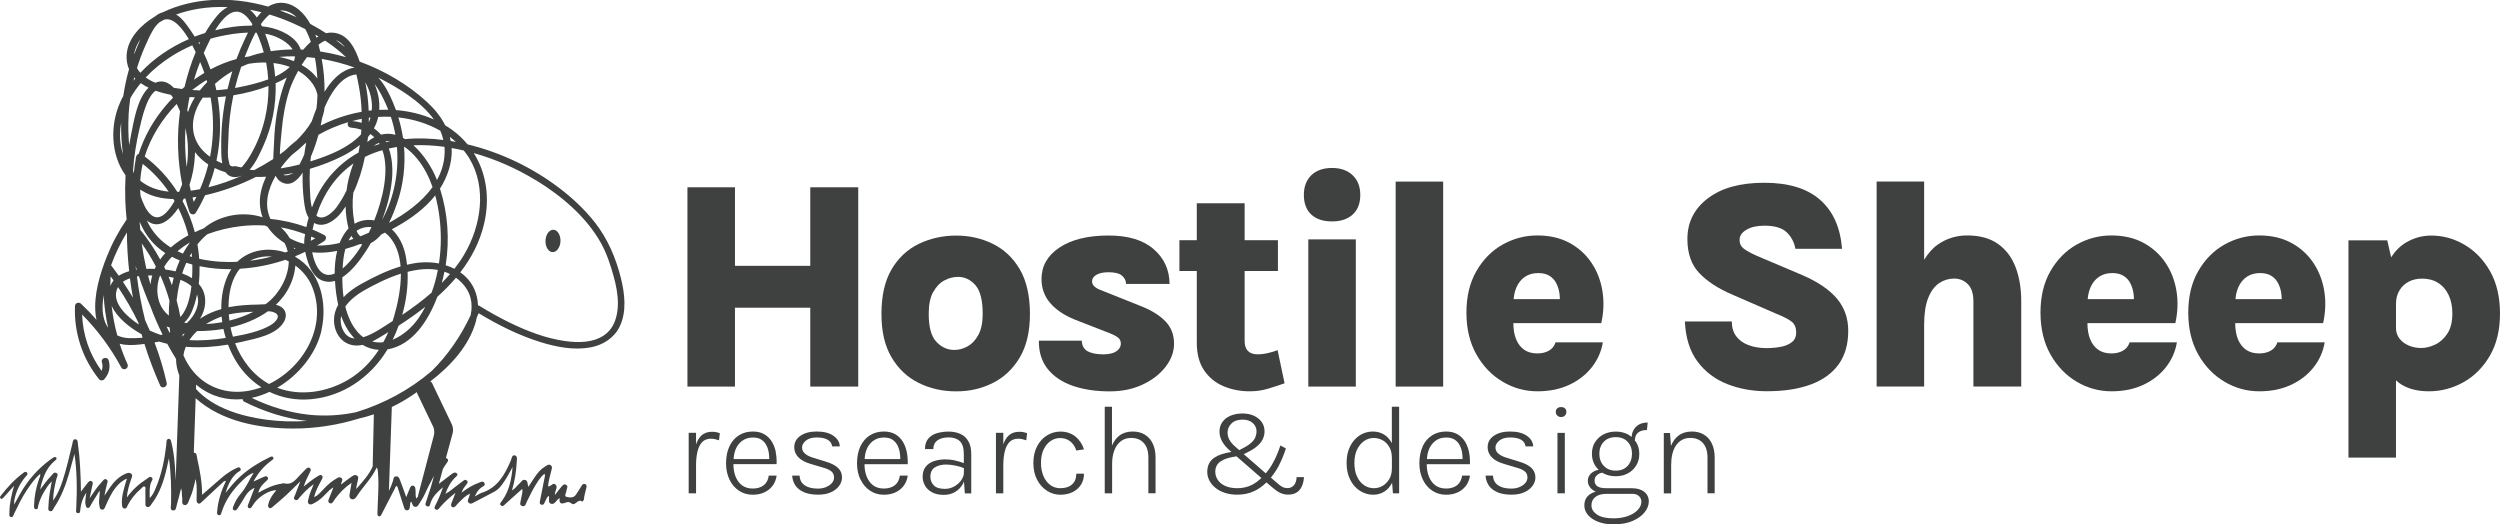
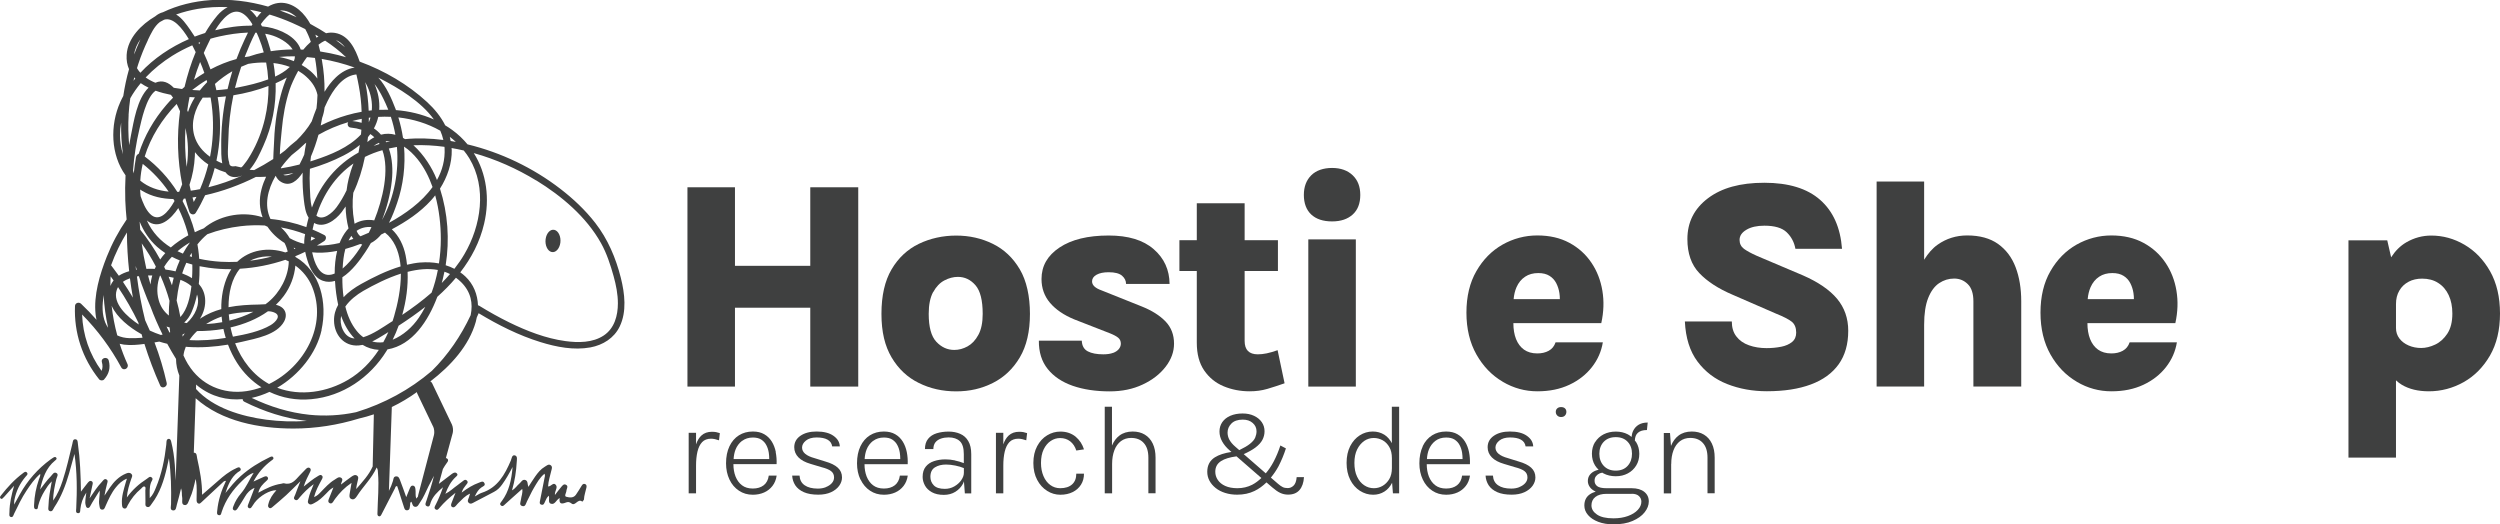
<svg xmlns="http://www.w3.org/2000/svg" id="Layer_2" data-name="Layer 2" viewBox="0 0 386.72 81.11">
  <defs>
    <style> .cls-1 { fill: #3f4040; } </style>
  </defs>
  <g id="Layer_1-2" data-name="Layer 1">
    <g>
      <polygon class="cls-1" points="113.69 47.6 125.34 47.6 125.34 59.8 132.76 59.8 132.76 28.97 125.34 28.97 125.34 41.12 113.69 41.12 113.69 28.97 106.34 28.97 106.34 59.8 113.69 59.8 113.69 47.6" />
      <path class="cls-1" d="m142.13,59.24c1.75.87,3.68,1.3,5.78,1.3s3.94-.43,5.67-1.3c1.73-.87,3.12-2.18,4.17-3.95,1.05-1.77,1.57-4.02,1.57-6.74s-.52-5.12-1.57-6.89c-1.05-1.78-2.44-3.09-4.17-3.94-1.73-.85-3.62-1.28-5.67-1.28s-4.02.43-5.78,1.28c-1.75.85-3.16,2.16-4.21,3.94s-1.57,4.07-1.57,6.89.53,4.97,1.57,6.74c1.05,1.77,2.45,3.09,4.21,3.95Zm2.23-14.06c.45-.83,1.03-1.44,1.72-1.8.7-.37,1.4-.55,2.1-.55,1.06,0,1.96.43,2.71,1.29.75.86,1.12,2.34,1.12,4.43,0,1.35-.22,2.43-.67,3.25-.44.82-1,1.41-1.67,1.78-.67.37-1.35.55-2.06.55-1.06,0-1.98-.42-2.77-1.26-.79-.84-1.18-2.28-1.18-4.32,0-1.41.23-2.53.68-3.37Z" />
      <path class="cls-1" d="m172.19,54.58c-.4.15-.9.23-1.52.23-1.01,0-1.81-.15-2.4-.46-.59-.31-.9-.86-.93-1.65h-6.64c-.02,1.76.44,3.22,1.37,4.38.93,1.16,2.22,2.02,3.87,2.6,1.65.57,3.56.86,5.72.86,1.9,0,3.6-.35,5.1-1.06,1.5-.7,2.68-1.62,3.55-2.75.87-1.13,1.3-2.32,1.3-3.57,0-1.38-.44-2.53-1.33-3.45-.89-.92-2.11-1.68-3.65-2.3l-6.25-2.5c-.96-.34-1.45-.8-1.45-1.38,0-.43.23-.77.69-1.03.46-.26,1.09-.39,1.88-.39.96,0,1.65.18,2.07.54.41.36.62.79.62,1.27h6.73c-.02-2.17-.83-3.97-2.46-5.38-1.62-1.41-3.94-2.11-6.96-2.11-3.22,0-5.75.62-7.61,1.86s-2.78,2.86-2.78,4.87c0,1.42.44,2.65,1.32,3.69.88,1.03,2.13,1.89,3.76,2.56l5.49,2.14c.58.23,1.01.46,1.29.69.28.23.41.54.41.92,0,.29-.1.56-.3.82-.2.25-.5.46-.9.61Z" />
      <path class="cls-1" d="m185.13,53.02c0,1.75.38,3.17,1.14,4.28.76,1.11,1.76,1.93,3.01,2.45s2.59.78,4.03.78c.97,0,1.87-.12,2.72-.37.85-.25,1.74-.54,2.68-.87l-1.08-5.12c-.64.23-1.21.39-1.69.49s-.94.15-1.37.15c-1.36,0-2.04-.69-2.04-2.07v-10.82h5.15v-4.76h-5.15v-5.72h-7.4v5.72h-2.69v4.76h2.69v11.1Z" />
      <rect class="cls-1" x="202.38" y="37.03" width="7.35" height="22.77" />
      <path class="cls-1" d="m206.06,34.25c1.35,0,2.41-.36,3.19-1.07s1.17-1.72,1.17-3.02-.39-2.29-1.17-3.04-1.85-1.14-3.19-1.14-2.47.38-3.23,1.14c-.76.76-1.14,1.77-1.14,3.04s.38,2.31,1.14,3.02c.76.71,1.83,1.07,3.23,1.07Z" />
-       <rect class="cls-1" x="215.89" y="28.09" width="7.35" height="31.71" />
      <path class="cls-1" d="m232.46,59.06c1.67.98,3.45,1.47,5.35,1.47s3.52-.34,4.95-1.01c1.43-.67,2.6-1.59,3.49-2.73.9-1.15,1.46-2.43,1.69-3.84h-7.31c-.2.6-.55,1.03-1.06,1.31-.51.28-1.1.41-1.77.41-.83,0-1.51-.2-2.06-.59-.54-.39-.95-.94-1.23-1.64-.27-.69-.41-1.51-.41-2.46h13.6c.38-1.72.44-3.38.17-5-.27-1.62-.83-3.07-1.7-4.35-.87-1.29-2-2.31-3.41-3.07-1.41-.76-3.06-1.14-4.96-1.14s-3.71.48-5.38,1.42c-1.67.95-3.02,2.32-4.04,4.1-1.03,1.78-1.54,3.93-1.54,6.42s.52,4.66,1.55,6.48c1.03,1.82,2.38,3.22,4.05,4.2Zm3.46-16.26c.57-.38,1.25-.56,2.03-.56.71,0,1.28.14,1.74.43.45.28.8.66,1.04,1.13s.41.98.49,1.53c.05.32.07.63.07.94h-7.15c.06-.69.21-1.3.44-1.83.31-.71.76-1.26,1.33-1.63Z" />
      <path class="cls-1" d="m275.5,53.64c-.7.14-1.44.21-2.24.21-1,0-1.9-.15-2.72-.44-.82-.29-1.47-.74-1.94-1.36-.48-.61-.71-1.39-.71-2.32h-7.26c.12,2.54.77,4.61,1.95,6.19s2.71,2.75,4.6,3.49c1.88.74,3.93,1.11,6.13,1.11,2.67,0,4.94-.35,6.81-1.05,1.88-.7,3.31-1.74,4.3-3.12.99-1.39,1.48-3.11,1.48-5.18,0-1.93-.58-3.58-1.73-4.96-1.16-1.38-2.92-2.58-5.27-3.61l-7.1-3.01c-.9-.4-1.58-.77-2.03-1.1-.45-.34-.68-.8-.68-1.38,0-.63.35-1.15,1.06-1.57.7-.42,1.63-.63,2.78-.63,1.59,0,2.75.34,3.46,1.03.71.69,1.16,1.54,1.34,2.55h7.21c-.25-3.28-1.37-5.8-3.38-7.57-2.01-1.77-4.89-2.65-8.64-2.65s-6.6.8-8.72,2.4c-2.12,1.6-3.18,3.7-3.18,6.31,0,2.22.61,3.97,1.84,5.26,1.22,1.29,2.94,2.41,5.15,3.35l6.71,2.92c1.18.47,2,.9,2.45,1.26.45.37.68.93.68,1.68,0,.61-.21,1.1-.64,1.45-.43.35-.99.6-1.69.74Z" />
      <path class="cls-1" d="m297.64,50.26c0-1.73.21-3.12.63-4.17.42-1.05.98-1.81,1.69-2.29.71-.47,1.48-.71,2.32-.71s1.53.29,2.11.86.87,1.46.87,2.65v13.19h7.4v-13.19c0-1.98-.29-3.73-.87-5.26-.58-1.53-1.49-2.73-2.72-3.61-1.23-.87-2.82-1.31-4.77-1.31-1.7,0-3.22.48-4.56,1.42-.81.57-1.5,1.37-2.1,2.34v-12.1h-7.35v31.71h7.35v-9.54Z" />
      <path class="cls-1" d="m321.26,59.06c1.67.98,3.45,1.47,5.35,1.47s3.52-.34,4.95-1.01c1.43-.67,2.6-1.59,3.49-2.73.9-1.15,1.46-2.43,1.69-3.84h-7.31c-.2.6-.55,1.03-1.06,1.31-.51.28-1.1.41-1.77.41-.83,0-1.51-.2-2.06-.59-.54-.39-.95-.94-1.23-1.64-.27-.69-.41-1.51-.41-2.46h13.6c.38-1.72.44-3.38.17-5-.27-1.62-.83-3.07-1.7-4.35-.87-1.29-2-2.31-3.41-3.07-1.41-.76-3.06-1.14-4.96-1.14s-3.71.48-5.38,1.42c-1.67.95-3.02,2.32-4.04,4.1-1.03,1.78-1.54,3.93-1.54,6.42s.52,4.66,1.55,6.48c1.03,1.82,2.38,3.22,4.05,4.2Zm3.46-16.26c.57-.38,1.25-.56,2.03-.56.71,0,1.28.14,1.74.43.45.28.8.66,1.04,1.13s.41.98.49,1.53c.05.32.07.63.07.94h-7.15c.06-.69.21-1.3.44-1.83.31-.71.76-1.26,1.33-1.63Z" />
-       <path class="cls-1" d="m344.12,59.06c1.67.98,3.45,1.47,5.35,1.47s3.52-.34,4.95-1.01c1.43-.67,2.6-1.59,3.49-2.73.9-1.15,1.46-2.43,1.69-3.84h-7.31c-.2.6-.55,1.03-1.06,1.31-.51.28-1.1.41-1.77.41-.83,0-1.51-.2-2.06-.59-.54-.39-.95-.94-1.23-1.64-.27-.69-.41-1.51-.41-2.46h13.6c.38-1.72.44-3.38.17-5-.27-1.62-.83-3.07-1.7-4.35-.87-1.29-2-2.31-3.41-3.07-1.41-.76-3.06-1.14-4.96-1.14s-3.71.48-5.38,1.42c-1.67.95-3.02,2.32-4.04,4.1-1.03,1.78-1.54,3.93-1.54,6.42s.52,4.66,1.55,6.48c1.03,1.82,2.38,3.22,4.05,4.2Zm3.46-16.26c.57-.38,1.25-.56,2.03-.56.71,0,1.28.14,1.74.43.45.28.8.66,1.04,1.13s.41.98.49,1.53c.05.32.07.63.07.94h-7.15c.06-.69.21-1.3.44-1.83.31-.71.76-1.26,1.33-1.63Z" />
      <path class="cls-1" d="m370.63,58.83c.28.26.57.5.9.69,1.12.67,2.51,1.01,4.18,1.01,1.91,0,3.71-.48,5.39-1.42,1.68-.95,3.03-2.32,4.07-4.11,1.03-1.79,1.55-3.96,1.55-6.5s-.51-4.73-1.53-6.53c-1.02-1.79-2.34-3.16-3.96-4.11-1.62-.95-3.34-1.42-5.15-1.42-1.36,0-2.65.35-3.86,1.05-.91.53-1.69,1.3-2.34,2.31l-.6-2.62h-6v33.61h7.35v-11.95Zm1.95-15.25c.61-.32,1.31-.48,2.09-.48.96,0,1.8.22,2.49.67.7.44,1.24,1.07,1.62,1.88.38.81.57,1.76.57,2.85,0,1.29-.26,2.32-.77,3.1-.51.78-1.14,1.35-1.88,1.7-.74.35-1.47.53-2.17.53s-1.36-.13-1.95-.39c-.6-.26-1.07-.62-1.42-1.08s-.53-1-.53-1.61v-3.72c0-.8.17-1.49.52-2.08.34-.59.82-1.05,1.44-1.37Z" />
      <path class="cls-1" d="m106.53,66.96v9.35h1.14v-4.28c0-.82.07-1.54.22-2.17s.39-1.12.72-1.47.8-.53,1.38-.53c.17,0,.37.02.6.07s.44.11.63.18l.13-1.11c-.2-.07-.39-.12-.59-.16-.19-.03-.41-.05-.63-.05-.66,0-1.21.19-1.63.58-.35.32-.63.78-.83,1.37v-1.79h-1.14Z" />
      <path class="cls-1" d="m120.01,69.93c-.12-.6-.33-1.15-.62-1.62-.3-.48-.68-.86-1.17-1.14-.48-.28-1.07-.42-1.76-.42-.82,0-1.54.2-2.16.59-.62.39-1.11.96-1.46,1.69-.35.74-.53,1.61-.53,2.64,0,.94.18,1.77.53,2.51s.84,1.31,1.46,1.72c.62.42,1.34.63,2.15.63.65,0,1.23-.12,1.75-.35s.95-.57,1.29-1.01c.34-.44.56-.97.65-1.6h-1.22c-.09.66-.35,1.15-.78,1.49-.44.34-1,.51-1.69.51s-1.23-.17-1.67-.5-.77-.79-1-1.36c-.22-.57-.33-1.2-.33-1.91h6.68c.03-.64-.02-1.27-.14-1.87Zm-5.21-1.73c.45-.34,1-.52,1.67-.52.53,0,.96.11,1.29.32.33.22.6.5.78.86.19.35.31.74.38,1.17.05.33.07.65.07.98h-5.51c.03-.52.12-1.01.3-1.47.22-.55.55-.99,1-1.34Z" />
      <path class="cls-1" d="m127.75,75.36c-.38.15-.79.22-1.24.22-.86,0-1.54-.17-2.03-.51-.5-.34-.76-.84-.8-1.5h-1.14c.03.55.19,1.05.48,1.5.3.45.74.8,1.32,1.06.59.26,1.33.39,2.24.39.77,0,1.42-.13,1.97-.38.54-.25.96-.58,1.26-.99.29-.41.44-.84.44-1.29,0-.62-.22-1.12-.66-1.52s-1.08-.71-1.92-.95l-1.67-.52c-1.29-.35-1.93-.9-1.93-1.64,0-.39.2-.75.59-1.07s.95-.49,1.66-.49,1.29.11,1.69.34c.41.23.65.57.72,1.04h1.18c-.03-.66-.36-1.2-.99-1.64-.62-.44-1.49-.66-2.61-.66-1.02,0-1.85.22-2.49.66-.64.44-.96,1.03-.96,1.77,0,.61.22,1.13.65,1.57.43.44,1.06.77,1.88,1.01l1.7.51c.67.17,1.16.37,1.47.61s.46.56.46.98c0,.33-.12.62-.35.88s-.54.46-.92.61Z" />
      <path class="cls-1" d="m133.12,74.18c.35.73.84,1.31,1.46,1.72.62.42,1.34.63,2.15.63.65,0,1.23-.12,1.75-.35s.95-.57,1.29-1.01c.34-.44.56-.97.65-1.6h-1.22c-.09.66-.35,1.15-.78,1.49-.44.34-1,.51-1.69.51s-1.23-.17-1.67-.5-.77-.79-1-1.36c-.22-.57-.33-1.2-.33-1.91h6.68c.03-.64-.02-1.27-.14-1.87s-.33-1.15-.62-1.62c-.3-.48-.68-.86-1.17-1.14-.48-.28-1.07-.42-1.76-.42-.82,0-1.54.2-2.16.59-.62.39-1.11.96-1.46,1.69-.35.74-.53,1.61-.53,2.64,0,.94.18,1.77.53,2.51Zm1.95-5.98c.45-.34,1-.52,1.67-.52.53,0,.96.11,1.29.32.33.22.6.5.78.86.19.35.31.74.38,1.17.05.33.07.65.07.98h-5.51c.03-.52.12-1.01.3-1.47.22-.55.55-.99,1-1.34Z" />
      <path class="cls-1" d="m147.73,71.22c-.52-.11-1.01-.16-1.49-.16-.64,0-1.22.09-1.76.27s-.96.46-1.28.86-.48.92-.48,1.58c0,.45.12.89.35,1.32s.6.78,1.08,1.05c.49.27,1.1.41,1.85.41.68,0,1.28-.16,1.79-.48s.9-.74,1.18-1.26c.06-.11.09-.24.14-.36l.14,1.87h.99v-6.06c0-.84-.15-1.52-.46-2.03-.3-.52-.72-.89-1.25-1.12s-1.12-.35-1.79-.35-1.29.09-1.85.26c-.55.17-1,.46-1.32.86-.33.4-.49.93-.49,1.59h1.3c0-.43.11-.78.32-1.05.22-.27.51-.46.87-.58.36-.12.75-.18,1.17-.18.75,0,1.33.2,1.74.59.41.39.61,1.06.61,2v1.39c-.44-.17-.9-.31-1.38-.41Zm.97,3.06c-.27.38-.63.7-1.08.96-.45.26-.94.38-1.47.38-.78,0-1.35-.18-1.7-.54-.35-.36-.53-.8-.53-1.32,0-.69.24-1.18.71-1.47s1.04-.43,1.71-.43c.43,0,.92.05,1.45.16.49.1.93.23,1.31.39v.72c0,.39-.14.77-.41,1.15Z" />
      <path class="cls-1" d="m154.06,66.96v9.35h1.14v-4.28c0-.82.07-1.54.22-2.17s.39-1.12.72-1.47.8-.53,1.38-.53c.17,0,.37.02.6.07s.44.11.63.18l.13-1.11c-.2-.07-.39-.12-.59-.16-.19-.03-.41-.05-.63-.05-.66,0-1.21.19-1.63.58-.35.32-.63.78-.83,1.37v-1.79h-1.14Z" />
      <path class="cls-1" d="m161.97,75.93c.64.4,1.32.6,2.05.6s1.36-.14,1.91-.41.98-.66,1.29-1.15.46-1.06.46-1.7h-1.19c0,.72-.22,1.27-.65,1.66-.43.39-1.05.59-1.84.59-.58,0-1.09-.17-1.54-.5s-.8-.79-1.05-1.38-.38-1.26-.38-2.02c0-.84.14-1.55.42-2.12.28-.57.65-1.01,1.1-1.3.45-.3.93-.44,1.44-.44.6,0,1.12.17,1.56.51.43.34.75.81.94,1.42l1.19-.18c-.12-.38-.29-.74-.5-1.07-.22-.33-.48-.62-.78-.88-.3-.25-.66-.45-1.05-.59-.4-.14-.84-.21-1.32-.21-.73,0-1.41.19-2.05.58s-1.15.94-1.54,1.67c-.39.73-.59,1.6-.59,2.61s.2,1.87.59,2.61.9,1.3,1.54,1.7Z" />
      <path class="cls-1" d="m170.89,62.92v13.39h1.14v-4.54c0-.81.12-1.51.35-2.12s.57-1.07,1.01-1.41c.44-.33.97-.5,1.58-.5.83,0,1.49.26,1.96.79.48.53.71,1.28.71,2.27v5.5h1.11v-5.5c0-.85-.14-1.57-.43-2.18-.29-.61-.7-1.07-1.23-1.39-.53-.32-1.15-.48-1.88-.48-.81,0-1.5.21-2.04.62-.5.37-.88.9-1.16,1.55v-6h-1.14Z" />
      <path class="cls-1" d="m198.91,69.36l-.85-.45c-.29.89-.64,1.74-1.06,2.53-.35.66-.75,1.25-1.2,1.78l-3.41-2.97c.75-.34,1.36-.68,1.81-1.02.5-.38.86-.77,1.08-1.19s.33-.86.33-1.33c0-.52-.14-.99-.43-1.41s-.69-.74-1.2-.98-1.09-.36-1.76-.36c-.72,0-1.35.12-1.89.35s-.95.56-1.25.98c-.29.42-.44.9-.44,1.45s.14,1.05.41,1.54.66.96,1.16,1.39l.28.24c-1.08.16-1.94.44-2.56.83-.79.5-1.18,1.24-1.18,2.24,0,.49.11.95.34,1.38.23.43.55.8.96,1.13.41.33.9.58,1.47.76s1.18.27,1.86.27c.99,0,1.88-.19,2.67-.57.69-.33,1.3-.79,1.86-1.33l.88.76c.45.39.86.68,1.24.86s.78.27,1.22.27c.76,0,1.35-.23,1.76-.7.41-.47.65-1.14.7-2h-1.13c-.05.62-.21,1.05-.48,1.31-.27.26-.57.38-.91.38-.3,0-.56-.05-.76-.15-.21-.1-.45-.27-.73-.51l-1.11-.96c.44-.54.84-1.12,1.19-1.77.45-.87.83-1.79,1.14-2.76Zm-8.75-1.35c-.18-.35-.27-.72-.27-1.1,0-.53.2-.99.59-1.39s.98-.61,1.76-.61c.64,0,1.15.17,1.54.52.39.34.59.77.59,1.28,0,.33-.07.65-.2.97s-.4.64-.81.97c-.38.31-.94.63-1.66.98l-.61-.53c-.43-.37-.74-.74-.92-1.09Zm3.53,6.98c-.69.35-1.45.53-2.28.53-.74,0-1.37-.12-1.88-.35-.51-.23-.89-.54-1.15-.93-.26-.38-.39-.81-.39-1.27,0-.72.3-1.27.9-1.65.54-.35,1.34-.59,2.38-.73l3.85,3.35c-.44.42-.91.78-1.43,1.05Z" />
      <path class="cls-1" d="m208.86,69.01c-.37.73-.56,1.59-.56,2.59s.19,1.87.56,2.61c.37.74.88,1.31,1.5,1.71.63.4,1.31.61,2.05.61.64,0,1.22-.16,1.74-.49.5-.31.89-.77,1.19-1.36l.13,1.63h.96v-13.39h-1.13v5.63c-.29-.55-.67-.99-1.15-1.3-.53-.33-1.13-.5-1.8-.5-.73,0-1.4.2-2.01.59-.61.39-1.11.95-1.48,1.67Zm2.16-.8c.46-.31.95-.46,1.48-.46.49,0,.94.12,1.37.35s.77.59,1.04,1.05c.27.46.4,1.04.4,1.73v1.53c0,.68-.14,1.25-.41,1.71-.28.46-.63.81-1.05,1.05s-.87.35-1.33.35c-.54,0-1.04-.15-1.5-.46-.46-.31-.83-.75-1.1-1.34-.28-.58-.41-1.29-.41-2.11s.14-1.51.42-2.08.65-1.01,1.1-1.32Z" />
      <path class="cls-1" d="m220.09,69.03c-.35.74-.53,1.61-.53,2.64,0,.94.18,1.77.53,2.51s.84,1.31,1.46,1.72c.62.42,1.34.63,2.15.63.65,0,1.23-.12,1.75-.35s.95-.57,1.29-1.01c.34-.44.56-.97.65-1.6h-1.22c-.09.66-.35,1.15-.78,1.49-.44.34-1,.51-1.69.51s-1.23-.17-1.67-.5-.77-.79-1-1.36c-.22-.57-.33-1.2-.33-1.91h6.68c.03-.64-.02-1.27-.14-1.87s-.33-1.15-.62-1.62c-.3-.48-.68-.86-1.17-1.14-.48-.28-1.07-.42-1.76-.42-.82,0-1.54.2-2.16.59-.62.39-1.11.96-1.46,1.69Zm3.63-1.35c.53,0,.96.11,1.29.32.33.22.6.5.78.86.19.35.31.74.38,1.17.05.33.07.65.07.98h-5.51c.03-.52.12-1.01.3-1.47.22-.55.55-.99,1-1.34.45-.34,1-.52,1.67-.52Z" />
      <path class="cls-1" d="m235.01,75.36c-.38.15-.79.22-1.24.22-.86,0-1.54-.17-2.03-.51-.5-.34-.76-.84-.8-1.5h-1.14c.03.55.19,1.05.48,1.5.3.45.74.8,1.32,1.06.59.26,1.33.39,2.24.39.77,0,1.42-.13,1.97-.38.54-.25.96-.58,1.26-.99.29-.41.44-.84.44-1.29,0-.62-.22-1.12-.66-1.52s-1.08-.71-1.92-.95l-1.67-.52c-1.29-.35-1.93-.9-1.93-1.64,0-.39.2-.75.59-1.07s.95-.49,1.66-.49,1.29.11,1.69.34c.41.23.65.57.72,1.04h1.18c-.03-.66-.36-1.2-.99-1.64-.62-.44-1.49-.66-2.61-.66-1.02,0-1.85.22-2.49.66-.64.44-.96,1.03-.96,1.77,0,.61.22,1.13.65,1.57.43.44,1.06.77,1.88,1.01l1.7.51c.67.17,1.16.37,1.47.61s.46.56.46.98c0,.33-.12.62-.35.88s-.54.46-.92.61Z" />
-       <rect class="cls-1" x="240.92" y="66.96" width="1.14" height="9.35" />
      <path class="cls-1" d="m242.3,63.71c0-.22-.07-.4-.22-.54-.14-.13-.34-.2-.6-.2s-.44.07-.59.2c-.15.13-.23.31-.23.54s.08.42.23.57c.15.15.35.23.59.23.26,0,.46-.08.6-.23.14-.15.22-.34.22-.57Z" />
      <path class="cls-1" d="m246.73,68.39c-.32.52-.48,1.12-.48,1.8s.16,1.28.48,1.8c.16.25.34.48.56.68-.17.03-.33.08-.49.14-.35.14-.63.34-.85.61-.22.27-.33.6-.33.99,0,.34.11.66.33.96.2.28.51.5.89.68-.35.1-.66.24-.93.43-.55.39-.83.96-.83,1.72,0,.54.19,1.03.57,1.47.38.44.9.79,1.58,1.05.68.26,1.46.39,2.36.39,1.15,0,2.13-.17,2.94-.52.81-.35,1.44-.79,1.87-1.34.43-.54.65-1.11.65-1.68,0-.62-.23-1.11-.7-1.49-.47-.37-1.12-.56-1.95-.56h-3.89c-.71,0-1.19-.11-1.46-.33s-.39-.5-.39-.82c0-.29.07-.53.22-.71.15-.19.33-.33.54-.42.16-.07.31-.11.46-.12.06.03.1.08.16.11.55.29,1.19.44,1.9.44s1.31-.15,1.86-.44c.55-.29.98-.7,1.3-1.22s.48-1.12.48-1.8-.16-1.28-.48-1.8c-.06-.1-.14-.17-.21-.26.02-.54.17-.94.48-1.21.32-.28.78-.42,1.39-.42l.12-1.16c-.56,0-1.03.12-1.4.34-.38.23-.66.55-.86.96-.13.28-.2.59-.24.93-.18-.15-.36-.29-.57-.4-.55-.29-1.17-.43-1.86-.43s-1.34.14-1.9.43c-.55.29-.99.69-1.31,1.21Zm5.67,7.99c.51,0,.88.12,1.13.36.25.24.37.53.37.86,0,.45-.18.87-.55,1.27s-.87.71-1.52.95-1.4.36-2.25.36c-1.14,0-1.99-.2-2.55-.59-.57-.39-.85-.86-.85-1.41s.2-.99.61-1.31c.41-.32.98-.48,1.72-.48h3.89Zm-4.32-8.04c.46-.48,1.08-.72,1.86-.72s1.39.24,1.84.72c.45.48.67,1.1.67,1.85s-.22,1.37-.67,1.87c-.45.5-1.07.74-1.85.74s-1.39-.25-1.85-.74c-.46-.5-.68-1.12-.68-1.87s.23-1.37.68-1.85Z" />
      <path class="cls-1" d="m258.52,71.77c0-.81.12-1.51.35-2.12s.57-1.07,1.01-1.41c.44-.33.97-.5,1.58-.5.83,0,1.49.26,1.96.79.48.53.71,1.28.71,2.27v5.5h1.11v-5.5c0-.85-.14-1.57-.43-2.18-.29-.61-.7-1.07-1.23-1.39-.53-.32-1.15-.48-1.88-.48-.81,0-1.5.21-2.04.62-.51.38-.9.92-1.18,1.61l-.15-2h-.96v9.34h1.14v-4.54Z" />
      <path class="cls-1" d="m.55,76.96c.55-.6,1.09-1.21,1.63-1.82-.39,1.37-.71,2.71-.72,4.11,0,.26-.11.63.21.72.35.1.41-.29.52-.52.59-1.21,1.16-2.43,1.91-3.55.61-.92,1.24-1.83,2.12-2.6.05.37-.12.6-.2.85-.44,1.28-.7,2.59-.75,3.95,0,.25-.07.63.29.67.34.04.29-.33.35-.55.21-.83.56-1.59,1.01-2.32.29-.46.56-.93,1.09-1.44-.25,1.39-.48,2.56-.51,3.76,0,.3-.16.74.24.85.39.11.5-.35.66-.6,1.08-1.61,1.75-3.4,2.29-5.25.29-1,.56-2,.83-3,.41,2.83.41,5.64.27,8.45-.01.27-.14.69.3.71.37.01.31-.39.34-.64.1-.85.34-1.66.92-2.54-.07.79-.26,1.37-.09,1.97.05.17.08.35.28.4.21.04.32-.1.41-.26.11-.19.21-.39.33-.59.37-.61.75-1.22,1.13-1.83.07.8-.19,1.49-.05,2.22.06.29.04.67.4.72.38.06.46-.33.58-.59.45-1,.89-2.01,1.59-2.86.45-.55.94-1.04,1.7-1.34-.08.28-.14.47-.2.66-.29,1.05-.64,2.1-.57,3.22.02.28.01.67.37.74.35.07.42-.3.54-.53.52-.98,1.2-1.83,2.05-2.54.17-.14.32-.41.54-.33.26.1.11.4.12.6.02.6,0,1.2.02,1.79.01.28-.11.66.28.77.37.1.51-.26.68-.48,1.28-1.68,1.91-3.64,2.37-5.67.1-.46.2-.92.3-1.38.34,2.38.38,4.74.33,7.1,0,.34-.21.88.27.96.53.09.52-.52.62-.86.25-.82.43-1.65.66-2.55.19.51.08.97.17,1.4.08.41-.18,1.08.34,1.18.54.1.64-.59.83-.99.45-.96.67-2,.91-3.04.02.09.04.18.06.26.17.96.1,1.94.09,2.91,0,.25,0,.52.29.63.19.07.31-.06.45-.19,1.07-1.01,2.14-2.01,3.22-3,.14-.13.27-.33.59-.32-.73,1.52-1.21,3.03-1.36,4.63-.02.25-.12.61.26.68.34.06.36-.28.43-.5.62-1.9,1.74-3.46,3.17-4.82.52-.49,1.05-1.01,1.78-1.23-.67,1.05-1.13,2.22-1.95,3.17-.51.59-.91,1.25-1.18,1.98-.08.21-.2.46.04.61.28.18.48-.06.61-.26.4-.6.78-1.22,1.15-1.84.33-.56.74-1.02,1.47-1.34-.37.94-.69,1.77-1,2.6-.07.19-.12.4.11.53.23.12.37-.04.48-.22.14-.21.27-.42.42-.62.81-1.06,2.37-1.96,3.37-1.92-.57.63-1.04,1.3-1.24,2.12-.06.22-.12.45.12.61.22.14.38-.03.53-.15.7-.6,1.41-1.18,2.09-1.81.7-.65,1.37-1.33,2.21-2.16-.32.83-.58,1.44-.8,2.07-.09.26-.38.59-.02.8.35.21.52-.17.71-.38.63-.72,1.27-1.4,2.17-2.04-.34.84-.66,1.51-.81,2.25-.05.28-.23.6.1.82.27.18.52-.01.77-.13.73-.36,1.3-.91,1.86-1.48.3-.31.57-.65,1.13-.95-.29.73-.52,1.28-.73,1.83-.09.22-.11.46.13.59.25.14.42,0,.56-.21.11-.16.21-.34.33-.49.67-.89,1.42-1.69,2.51-2.43-.12.68-.21,1.15-.28,1.64-.05.32-.12.7.25.86.39.17.65-.12.85-.43.95-1.51,2.3-2.74,3.07-4.45.21.33.18.6.2.86.18,2.04-.04,4.08-.08,6.12,0,.22-.06.49.23.57.24.06.33-.17.42-.34.68-1.33,1.36-2.66,2.05-3.98.07-.13.05-.37.35-.34.08.22.16.45.23.68.25.78.48,1.57.75,2.35.11.3.14.78.62.7.4-.07.33-.49.4-.8.04-.17-.06-.4.2-.52.16.3.17.76.59.79.41.03.54-.39.73-.66.56-.77.9-1.66,1.32-2.51.27-.55.57-1.09.85-1.63-.31,1.31-.74,2.56-1.15,3.81-.1.31-.36.75.09.91.43.16.46-.34.56-.62.35-.93,1.01-1.59,1.9-2.33-.37,1.06-.72,1.9-1.14,2.72-.13.24-.31.52.01.72.28.17.45-.09.61-.28.69-.82,1.48-1.53,2.45-2.3-.25.64-.44,1.11-.62,1.6-.07.21-.15.46.11.6.25.14.42-.04.58-.2.13-.15.25-.31.4-.45.53-.49.98-1.08,1.79-1.42-.08.25-.13.36-.15.48-.08.32-.39.67-.04.96.3.26.62-.01.9-.15,1-.5,1.98-1.05,2.98-1.56.53-.27.92-.67,1.26-1.14.58-.8,1.07-1.66,1.62-2.71-.17,2.02-.55,3.75-1.65,5.25-.15.21-.44.45-.15.7.29.25.5-.07.69-.23.32-.27.62-.57.94-.85.54-.48,1.09-.96,1.66-1.48.12.61-.14,1.12-.2,1.66-.04.35-.31.82.17.98.54.19.6-.39.77-.72.37-.68.66-1.4,1.06-2.06.46-.77.89-1.59,1.65-2.21.13.29.04.47,0,.66-.23,1.15-.46,2.29-.68,3.44-.05.26-.17.59.2.69.36.1.44-.22.56-.47.15-.31.26-.66.59-.92.13.48-.17,1.08.31,1.24.64.21.81-.6,1.37-.88-.15.93.29.97.95.7.3-.12.55-.12.87.14.59.49,1-.86,1.68-.27.08-.09.15-.18.23-.28.01-.02.02-.05.02-.07.03-.63.25-1.22.38-1.82.05-.23.05-.47-.22-.57-.26-.09-.41.09-.53.29-.29.47-.57.94-.88,1.38-.39.55-1.04.43-1.5.3-.35-.1.03-.61.04-.94,0-.05.02-.1.03-.15.07-.26.25-.55-.07-.74-.35-.22-.56.08-.75.3-.32.38-.62.78-.99,1.26-.06-.62.45-1.08.18-1.5-.4-.61-.77.22-1.24.18.04-.84.31-1.59.48-2.36.07-.3.25-.67-.06-.91-.35-.27-.65.07-.94.23-.62.36-1.05.91-1.46,1.48-.36.52-.7,1.06-1.07,1.63-.16-.43-.03-.96-.51-1.08-.43-.11-.61.36-.89.58-.36.29-.59.74-1.13,1.03.44-1.51.65-2.93.73-4.37.02-.37.17-.93-.3-1.04-.45-.1-.48.49-.61.8-.94,2.19-2.04,4.2-4.52,5-.31.1-.59.31-1.06.56.32-.7.61-1.12,1.06-1.42.24-.16.63-.27.43-.65-.21-.41-.55-.16-.85-.06-.91.33-1.73.82-2.67,1.53.17-.57.43-.84.64-1.13.15-.21.45-.43.19-.71-.3-.32-.54,0-.77.16-.25.17-.47.37-.71.54-.6.41-1.11.95-1.87,1.33.4-1.06.86-1.92,1.61-2.61.16-.15.39-.31.17-.55-.18-.2-.41-.14-.62-.02-.13.07-.24.17-.36.26-.58.44-1.18.89-1.81,1.38l.63-2.3c.19-.33.39-.65.62-.96.14-.18.28-.39.1-.6-.08-.1-.17-.12-.26-.12l1.06-3.89c.1-.37.04-.95-.12-1.3l-3.07-6.41c-.06-.13-.16-.21-.27-.27,3.18-2.43,5.99-5.53,7.03-9.22.06-.22.1-.44.15-.67.1-.22.2-.44.29-.66,3.01,1.82,6.2,3.43,9.57,4.47,2.46.76,5.15,1.29,7.72.82,1.93-.36,3.66-1.43,4.53-3.23,1.12-2.32.78-5.11.18-7.52-.78-3.09-2.01-6-3.97-8.52-1.55-1.99-3.4-3.73-5.39-5.26-4.22-3.25-9.19-5.63-14.36-6.88-.67-.81-1.45-1.56-2.36-2.22-.35-.26-.72-.5-1.09-.72-.67-1.34-1.65-2.53-2.78-3.58-2.96-2.73-6.59-4.86-10.43-6.27-.01-.02-.03-.03-.04-.05-.63-1.85-1.64-4.05-3.81-4.4-.47-.08-.93-.05-1.37.05-.34-.22-.68-.44-1.01-.63-.47-.28-.95-.55-1.43-.81-.22-.4-.47-.78-.75-1.14-1.2-1.56-3.05-2.61-5.02-1.9-.27.1-.52.22-.76.36-2.91-.83-5.94-1.22-8.95-1-2.52.18-5.03.78-7.31,1.87-.44.11-.83.33-1.19.63-2.14,1.26-4.28,3.37-4.43,5.97-.05.84.09,1.57.37,2.21-.39,1.36-.68,2.75-.89,4.15-.16.3-.32.61-.46.93-1.62,3.59-1.49,8.16.81,11.34-.07,1.29-.08,2.59-.04,3.89.04.98.11,1.96.21,2.94-1.23,1.79-2.26,3.71-3.07,5.75-1.08,2.73-2.06,5.97-1.73,8.94.03.28.08.56.14.83-.76-.86-1.55-1.69-2.39-2.48-.34-.32-.92-.14-.94.35-.17,4.14,1.14,8.1,3.73,11.33.17.22.59.24.77.03.76-.85,1.02-1.81.72-2.93-.18-.68-1.25-.43-1.06.25.14.5.13.93-.05,1.35-1.87-2.56-2.9-5.57-3.01-8.72,2.4,2.43,4.43,5.17,6.06,8.19.34.62,1.25.12.96-.52-.47-1.03-.87-2.08-1.21-3.14.21.05.43.1.66.13,1.05.13,2.12.04,3.17-.11.69,2.19,1.5,4.34,2.44,6.44.26.58,1.14.2,1.01-.39-.48-2.15-1.11-4.24-1.89-6.28.24-.04.49-.08.73-.13.41.13.82.24,1.24.34.43.79.88,1.57,1.36,2.34,0,.89.19,1.76.51,2.57l-.57,16.25c-.04-.82-.07-1.62-.13-2.42-.09-1.22-.26-2.43-.56-3.61-.06-.22-.13-.46-.43-.42-.24.04-.28.26-.3.46-.02.15-.02.3-.03.45-.26,2.28-.71,4.52-1.61,6.65-.22.53-.43,1.08-.95,1.6,0-.92-.08-1.69.21-2.43.1-.26.41-.55.06-.79-.28-.2-.5.1-.72.24-1.2.77-2.24,1.71-3.09,2.88.07-1.02.37-1.96.69-2.89.09-.25.26-.51,0-.76-.26-.25-.55-.16-.84-.04-.53.22-1,.53-1.43.93-.77.71-1.29,1.61-1.88,2.48.09-.6.24-1.17.38-1.75.06-.26.23-.58-.06-.75-.34-.2-.53.17-.72.37-.69.71-1.23,1.55-1.9,2.54.17-.81.3-1.41.43-2.02.05-.22.14-.47-.1-.61-.28-.17-.47.06-.63.25-.33.4-.63.82-1.04,1.35-.04-2.58-.13-4.99-.47-7.38-.04-.28,0-.69-.39-.72-.4-.03-.39.38-.46.66-.47,1.93-.9,3.88-1.52,5.77-.35,1.07-.79,2.11-1.45,3.05-.02-1.14.23-2.23.48-3.31.07-.31.4-.74.02-.95-.41-.23-.63.27-.88.52-.62.62-1.11,1.34-1.65,2.03.38-1.71.9-3.33,2.32-4.48.13-.11.32-.23.19-.43-.16-.23-.36-.08-.52.01-.13.07-.25.16-.37.25-1.98,1.45-3.56,3.25-4.75,5.39-.26.46-.52.93-.88,1.59.01-.39,0-.54.03-.68.26-1.38.85-2.59,1.76-3.66.15-.17.42-.37.17-.63-.21-.22-.43-.01-.59.11-1.31.97-2.4,2.16-3.4,3.44-.11.14-.25.31-.08.46.22.21.35-.03.48-.17ZM18.56,20.94c0-.67.06-1.33.18-1.98-.03,1.64.06,3.28.28,4.9-.3-.95-.45-1.94-.46-2.92Zm9.67,30.82c.12-.06.24-.13.36-.2-.12.17-.23.34-.34.51,0-.1-.01-.21-.02-.31Zm-5.59-10.18c-.3-1.3-.54-2.61-.72-3.93.82,1.14,1.55,2.34,2.19,3.58-.06.12-.12.24-.17.36-.43-.02-.86-.02-1.3,0Zm.92,1.02c-.02.06-.04.12-.05.18-.11.4-.19.81-.23,1.23-.13-.47-.26-.93-.38-1.4.11,0,.21,0,.31,0,.12,0,.24,0,.36,0Zm-1.87-7.05c-.04-.42-.07-.85-.09-1.27.6,1.47,1.49,2.82,2.69,3.89.41.36.83.69,1.28.98-.29.31-.55.64-.79.99-.88-1.62-1.91-3.16-3.08-4.59Zm-.29,14.38c.02.09.04.18.07.27-1.73-1.15-4.14-3.25-3.4-5.38.05-.15.12-.28.19-.41,1.18,1.76,2.23,3.6,3.15,5.51Zm-2.39-6.33c.32-.23.69-.41,1.09-.55.13,1,.28,2,.46,2.99-.49-.83-1.01-1.64-1.55-2.45Zm2.03-1.87c-.02-.2-.04-.4-.06-.6.05.19.11.39.17.58-.03,0-.07,0-.1.02Zm0-17.44c-.14.84-.26,1.68-.35,2.53-.04-.15-.07-.31-.11-.46.16-2.16.49-4.31.99-6.41.29-1.21,1.02-4.89,2.5-5.92.75.27,1.55.48,2.37.64.11.14.22.28.33.44-.37.37-.72.75-1.05,1.14-1.89,2.19-3.39,4.78-4.26,7.54-.21.07-.38.28-.42.52Zm9.91-14.72c.24.56.46,1.13.66,1.71-.55.33-1.08.68-1.6,1.05.27-.93.59-1.85.95-2.76Zm-.25-2.95c.09-.03.18-.07.27-.1-.05.11-.1.21-.15.32-.04-.07-.08-.14-.12-.22Zm29.91,21.36c.18-1.66.09-3.45-.46-5.01.41-.09.83-.17,1.25-.24.32,3.8-.4,7.72-2.19,11.08-.04.07-.07.13-.11.2.76-1.95,1.29-3.99,1.51-6.03Zm-.96-6.13c.23-.02.47-.01.7.01-.21.04-.41.09-.62.14-.03-.05-.05-.11-.08-.16Zm2.85.83c.8.52,1.51,1.23,2.07,1.92,1.02,1.26,1.78,2.74,2.34,4.33-1.67,2.34-4.23,4.17-6.74,5.54.53-1.02.93-2.11,1.26-3.07.96-2.79,1.31-5.78,1.07-8.73Zm-27.94,28.2c.1.47.22.93.36,1.39-1.83.3-3.74.45-5.62.34.33-.5.73-.97,1.19-1.4,1.31.01,2.7-.09,4.08-.33Zm-2.68-.75c.74-.48,1.56-.87,2.4-1.16.03.29.06.58.1.87-.84.15-1.67.25-2.5.29Zm2.34-2.31c-1.09.3-2.13.74-3.1,1.36-.07.04-.13.09-.2.14.6-.95.92-2.05.8-3.21-.1-.89-.45-1.61-.97-2.19.1-.91.13-1.83.12-2.74.47.09.94.17,1.42.24,1.16.16,2.33.23,3.49.22-.17.26-.33.55-.48.85-.77,1.63-1.1,3.47-1.07,5.34Zm-5.98-16.72c.07-.12.13-.25.19-.37.08,0,.17-.02.25-.02.18.68.38,1.36.61,2.04.14.43.73.59.99.17.54-.88,1.02-1.79,1.45-2.72,2.72-.61,5.37-1.58,7.85-2.83.53,0,1.06,0,1.58-.03-.29.62-.54,1.27-.71,1.94-.41,1.57-.31,3.04.17,4.33-2.87-.94-6.23-.41-8.66,1.36-.15.11-.3.23-.44.35-.47.18-.93.38-1.38.6-.44-1.67-1.08-3.28-1.89-4.8Zm1.46,8.64c-.12-.04-.24-.07-.36-.11.1-.17.2-.34.3-.51.02.21.04.42.06.62Zm12.91-26.86s.1-.04.15-.06c.52-.23,1.07-.5,1.6-.82-.38.9-.69,1.82-.94,2.76-.69,2.57-.98,5.24-1.06,7.89-.02.53-.08,1.22-.09,1.95-.95.61-1.94,1.19-2.95,1.71-.24,0-.48-.03-.71-.05.97-1.07,1.65-2.66,2.12-3.69,1.37-3.02,2.01-6.37,1.91-9.69Zm-.32-3.13c.87.1,1.73.29,2.54.6-.03.03-.07.07-.1.1-.61.56-1.36,1.02-2.17,1.4-.05-.7-.14-1.4-.26-2.09Zm1.18,16.29s-.01-.06-.02-.09c.51-.7,1.07-1.36,1.67-1.96.72-.55,1.41-1.14,2.05-1.77.07-.05.13-.1.2-.14-.12.61-.23,1.23-.31,1.85-.22.5-.45.98-.7,1.46-.01.02-.02.04-.03.06-.93.24-1.89.44-2.85.59Zm1.92.72c-.35.22-1.19.5-1.53.3,0,0-.02-.02-.03-.02.52-.08,1.04-.17,1.56-.28Zm-1.86,1.41c1.38.77,2.51-.27,3.29-1.47,0,.11-.01.23-.01.34-.03,1.32.04,2.64.2,3.95.11.88.23,1.91.73,2.68-.13.48-.25.97-.35,1.46-1.79-.65-3.66-1.08-5.55-1.26-1.01-2.11-.45-4.51.79-6.67,0,0,.01,0,.02,0,.19.41.47.75.88.97Zm1.29,8.68c-.35-.61-.8-1.17-1.36-1.67,1.27.23,2.52.58,3.74,1.04-.03.17-.06.35-.09.52-.05.33-.06.66-.05.98-.77-.18-1.52-.47-2.25-.88Zm.91,1.57c-.08.03-.16.07-.23.1-.02-.07-.04-.14-.06-.21.1.04.19.08.29.12Zm-4.74-20.11c-.46,1.98-1.2,3.88-2.22,5.63-.28.48-.57.95-.92,1.37-.1.12-.37.53-.55.59-.29-.07-.59-.13-.88-.2-.64.13-.96-.06-.97-.57-.34-.97-.15-2.47-.13-3.48.04-2.32.31-4.64.78-6.91,1.85-.3,3.67-.77,5.43-1.44.02,1.69-.16,3.37-.54,5.01Zm-5.79-4.53c-.57.07-1.15.13-1.73.17-.07-.32-.14-.64-.22-.97.84-.76,1.74-1.41,2.69-1.96-.28.91-.53,1.83-.74,2.76Zm-.82,11.49c-.31-.12-.61-.27-.9-.42.58-2.75.71-5.59.39-8.4-.05-.48-.12-.95-.2-1.42.43-.03.86-.07,1.28-.12-.5,2.52-.75,5.1-.73,7.67,0,.7-.02,1.75.16,2.7Zm.53,1.4c.35.49.87.78,1.65.72.28-.02.54-.09.78-.2.02,0,.04,0,.06,0-1.67.74-3.4,1.34-5.16,1.78.38-.97.71-1.97.97-2.98.54.27,1.11.49,1.7.67Zm-2.42-2.42c-1.14-.81-2.05-1.89-2.44-3.28-.58-2.07.12-4.15,1.31-5.87.43,0,.84,0,1.22-.01.12.69.21,1.38.27,2.07.21,2.38.09,4.77-.36,7.09Zm-2.98,5.25c-.07-.3-.14-.61-.2-.91.48-1.44.76-2.94.83-4.45.01-.2.02-.4.02-.6.59.76,1.28,1.39,2.06,1.9-.32,1.31-.75,2.58-1.28,3.82-.48.09-.95.18-1.43.24Zm.88.95c-.13.27-.28.54-.42.8-.07-.23-.13-.46-.19-.7.21-.03.41-.07.62-.1Zm.52-16.46c-.39-.01-.79-.04-1.18-.07.72-.56,1.46-1.08,2.23-1.54.03.11.06.21.09.32-.4.41-.78.84-1.14,1.29Zm-.76,1.07c-.46.73-.82,1.49-1.07,2.28-.04-.09-.07-.19-.11-.28.1-.69.21-1.37.35-2.05.28.02.55.04.83.05Zm-1.28,10.76c-.24-1.99-.3-4.01-.18-6.01.03.13.05.27.08.4.03.25.07.49.13.74.24,1.61.23,3.26-.03,4.87Zm3.2,10.41c1.69-.64,3.46-1.04,5.15-1.24,1.24-.15,2.5-.18,3.74-.11.14.06.28.12.42.19.66,1,1.57,1.85,2.63,2.51.23.43.39.87.5,1.33-.12.05-.25.1-.37.14-2.63-.87-5.52-.41-7.45,1.45-.84.04-1.69.04-2.54-.01-1.13-.07-2.25-.22-3.34-.46-.02-.22-.03-.44-.05-.66-.05-.53-.13-1.05-.22-1.57.46-.57.96-1.1,1.53-1.57Zm9.99,3.45c-1.11.29-2.24.51-3.38.65.15-.08.31-.15.47-.22.96-.38,1.94-.51,2.91-.43Zm-4.94,1.89c2.39-.14,4.75-.61,7.02-1.38.18.07.36.16.53.24-.05,2.36-1.35,4.79-3.16,6.29-.14.12-.29.23-.44.34-.37.02-.73.05-1.05.05-1.55.02-3.14.11-4.67.41,0-2.18.46-4.42,1.77-5.96Zm-1.24,6.97c1.09-.2,2.2-.28,3.31-.31-1.15.59-2.4,1.04-3.7,1.36-.04-.31-.07-.63-.1-.95.16-.04.32-.07.49-.1Zm5.57-.39c.22,0,.43.02.62.07,1.76.45.54,1.63-.2,2.07-1.66.98-3.88,1.44-5.84,1.79-.11-.35-.21-.71-.29-1.07-.03-.12-.05-.24-.08-.36,2.08-.48,4.1-1.29,5.79-2.5Zm-3.97,4.71c2.09-.5,5.33-1.04,6.47-3.13.38-.7.38-1.52-.23-2.08-.29-.26-.65-.41-1.04-.5.44-.42.85-.87,1.21-1.36,1.03-1.39,1.66-3.05,1.8-4.71,1.13.82,2.06,1.96,2.59,3.27,2.42,5.96-1.23,12.42-6.66,15.05-2.46-1.36-4.24-3.68-5.25-6.3.37-.08.74-.16,1.11-.24Zm12.25-1.82c.93-4.17-.14-9.08-4.04-11.3,0-.04,0-.07,0-.11.51-.21,1.02-.44,1.52-.68.09.44.2.88.34,1.31.39,1.25,1.05,2.7,2.39,3.17.64.23,1.27.2,1.88.02.07,1.31.25,2.59.49,3.7-.41.73-.66,1.54-.64,2.46.03,2.16,1.53,4,3.8,3.83.21-.02.43-.05.63-.09.73.45,1.57.72,2.5.77-1.22,1.86-2.79,3.47-4.73,4.62-3.26,1.93-7.4,2.61-10.99,1.24,3.37-1.97,6.07-5.32,6.87-8.94Zm2.8-13.45c-1.17.27-2.34.42-3.5.39.38-.22.75-.44,1.11-.68.31-.2.42-.74.03-.94-.59-.31-1.2-.59-1.82-.85,0-.04.02-.09.03-.14.06-.3.13-.59.21-.88,1.5.86,3.28-.4,4.25-1.67.21-.28.42-.58.62-.88.02,1.15.17,2.29.45,3.39-.09.1-.18.2-.27.31-.47.58-.83,1.24-1.11,1.95Zm.24,11.28c.46,1.31,1.16,2.54,2.08,3.49-.76-.06-1.41-.46-1.84-1.4-.33-.73-.38-1.43-.24-2.09Zm-.62-10.06c-.27,1.11-.38,2.31-.38,3.5-.17.07-.34.13-.52.17-.9.2-1.62-.26-2.12-1.09-.41-.68-.64-1.45-.81-2.22-.01-.05-.02-.09-.03-.14.27.03.54.05.82.06,1.03.02,2.04-.08,3.04-.28Zm-3.38-1.94c-.23.14-.47.25-.7.38.01-.22.04-.43.07-.65.21.09.42.17.63.27Zm8.79,15.96c.67-.32,1.3-.71,1.92-1.09.2-.12.4-.24.59-.37-.24.54-.49,1.06-.78,1.57-.58.07-1.16.04-1.73-.12Zm-1.34-.65c-.36-.26-.71-.58-1.04-.99-.87-1.07-1.42-2.38-1.76-3.77.69-1.01,1.77-1.84,2.77-2.42,1.65-.94,3.69-1.99,5.82-2.67.01,2.33-.51,4.76-1.05,6.6-.07.25-.15.49-.23.74-.14.09-.29.18-.43.27-.98.62-2.59,1.77-4.09,2.22Zm5.46-1.81c.73-.47,1.45-.96,2.16-1.46.66-.47,1.31-.95,1.95-1.45-.31.59-.64,1.16-1.01,1.7-.98,1.44-2.45,2.75-4.04,3.39.35-.7.66-1.44.93-2.19Zm.54-1.66c.62-2.18.92-4.46.83-6.66,1.59-.4,3.19-.57,4.68-.29-.23,1.2-.55,2.38-.97,3.51-1.43,1.25-2.97,2.38-4.54,3.44Zm2.81-8.11c-.69.06-1.38.19-2.07.35-.05-.49-.12-.98-.22-1.46-.31-1.53-1.01-2.98-2.13-4.02,2.23-1.19,4.36-2.6,6.06-4.47.23-.25.44-.51.65-.78.62,2.24.87,4.6.87,6.76,0,1.24-.1,2.51-.29,3.77-.95-.18-1.92-.22-2.87-.14Zm-5.46-4.6c.16.13.32.26.47.41,1.22,1.23,1.77,2.95,1.93,4.8-2.14.64-4.22,1.67-6.11,2.72-.98.55-1.95,1.22-2.71,2.05-.15-1.03-.2-2.08-.19-3.09,1.49-.96,2.76-2.71,3.53-3.87.31-.46.6-.94.88-1.43.16-.08.32-.16.48-.28.41-.28.78-.63,1.11-1.03.2-.1.4-.2.6-.3Zm-2.52,0c-.42.19-.85.37-1.29.55-.23-.16-.43-.43-.6-.84,0,0,0,0,0,0,.69-.48,1.49-.66,2.3-.58-.14.31-.28.59-.41.87Zm-1.34,1.74c.1.04.21.06.32.08-.55.91-1.16,1.78-1.87,2.57-.34.38-.73.79-1.16,1.15.05-.99.15-2.04.42-3.03.77-.21,1.54-.47,2.29-.76Zm-1.79-.54c.11-.21.23-.42.37-.62.02-.03.05-.06.07-.09.09.17.19.32.3.46-.25.09-.49.17-.74.25Zm.02-9.58c-.14.6-.26,1.21-.33,1.83-.45.93-.96,1.81-1.55,2.61-.68.91-2.13,2.15-3.12,1.3,1.04-3.25,2.93-6.13,5.74-8.07-.31.78-.56,1.58-.74,2.34Zm-5.69,4.48c-.28-.99-.28-2.22-.32-3.13-.05-.95-.04-1.91.01-2.86,1.81-.53,3.58-1.21,5.24-2.07.87-.45,1.72-.99,2.48-1.62-.06.39-.13.79-.2,1.18-3.35,1.85-5.84,4.83-7.2,8.49Zm-2.42-10.34c-.61.47-1.19.98-1.74,1.52-.27.21-.54.41-.8.6.02-1.3.2-2.66.3-3.83.19-2.1.56-4.2,1.22-6.21.23-.69.7-1.76,1.32-2.89.43.26.85.55,1.23.9,1.01.9,1.55,1.86,1.75,2.84-.01.38-.03.76-.06,1.12-.02.31-.05.62-.09.94-.27.66-.5,1.32-.72,1.97,0,.01,0,.03-.01.04-.62,1.08-1.47,2.1-2.4,3.01Zm-.37-12.3c-.73-.29-1.51-.5-2.29-.65.81-.08,1.62-.11,2.45-.1,0,.24-.05.49-.16.75Zm-3.58-1.55c-.03-.13-.07-.26-.1-.39-.21-.72-.45-1.52-.76-2.3.26.04.51.09.76.16,1.2.31,2.8,1.16,3.49,2.27-1.14.01-2.27.1-3.39.27Zm-.71,1.76c.16.86.27,1.74.32,2.61-1.52.57-3.15.94-4.55,1.22-.19.04-.39.07-.59.11.27-1.11.59-2.2.96-3.28.36-.16.71-.31,1.08-.45.91-.16,1.85-.23,2.78-.21Zm-2.57-.95c-.25.03-.5.08-.75.12.05-.13.1-.26.15-.4.44-1.09.92-2.28,1.51-3.39.06,0,.13,0,.19.01.13.29.25.57.35.81.3.73.54,1.47.75,2.23-.75.16-1.49.36-2.21.61Zm-.71-2.71c-.48,1.02-.92,2.06-1.31,3.12-1.38.37-2.73.92-4.02,1.6-.3-.86-.65-1.71-1.04-2.54.09-.21.19-.41.28-.62.24-.5.49-1.03.76-1.58.46-.13.93-.26,1.4-.36,1.38-.3,2.9-.54,4.4-.59-.16.33-.32.65-.46.96Zm-9.34,7.43c-.13.11-.26.22-.39.33-.42-.05-.84-.11-1.28-.19-.78-.81-1.74-1.27-2.85-.78-.54-.22-1.04-.49-1.5-.82,1.23-1.3,2.65-2.43,4.1-3.34.99-.62,2.03-1.16,3.11-1.63.2.37.38.73.53,1.05-.73,1.74-1.29,3.57-1.72,5.37Zm-6.53,16.09c1.47.89,3.12,1.23,4.8,1.26.06.1.12.2.18.3-1.02,1.82-2.44,3.39-3.81,1.98-.69-.71-1.1-1.75-1.44-2.73-.04-.34-.06-.68-.07-1.02.11.07.22.15.34.22Zm-.32-1.58c.05-.88.18-1.74.38-2.6,1.55,1.22,2.9,2.68,4.01,4.29-1.6-.15-3.13-.66-4.39-1.69Zm.68-3.73c.93-3.01,2.69-5.81,4.95-8.14.17.36.33.71.47,1.02.02.04.03.08.05.11-.52,3.76-.4,7.59.33,11.3-.12.33-.28.73-.47,1.16-.09,0-.19,0-.28.01-1.33-2.1-3.03-3.96-5.04-5.47Zm.34,9.89c1.86,1.53,3.73-.22,4.86-1.92.58,1.17,1.05,2.4,1.41,3.66.05.18.1.37.14.55-.97.54-1.89,1.16-2.71,1.88-1.58-.99-2.88-2.35-3.7-4.17Zm6.66,3.4s0,0,0,0c-.4.54-.76,1.12-1.09,1.72-.28-.12-.56-.24-.83-.37.59-.5,1.23-.95,1.91-1.35Zm-.56,3.14c.31.1.62.19.93.27.01.48.01.95-.01,1.43-.01.22-.02.44-.04.68-.47-.3-.99-.54-1.52-.74.18-.56.4-1.11.64-1.64Zm1.66,4.91c.53,1.52-.32,3.29-1.59,4.42-.14-.02-.27-.05-.4-.08.47-.42.87-.98,1.15-1.63.37-.86.65-1.77.84-2.71Zm-1.38,10.81c-.27-.45-.51-.91-.72-1.39.06-.46.18-.91.36-1.34.12,0,.24.02.36.03,2.06.13,4.13-.02,6.17-.36.38,1,.84,1.94,1.39,2.8,1,1.58,2.3,2.85,3.78,3.8-.74.27-1.51.47-2.29.59-3.64.55-7.11-.96-9.04-4.13Zm18.33,8.75c-2.08.13-4.17.07-6.24-.2-3.8-.51-8.2-1.78-10.87-4.75l.02-.69c.09.08.17.16.26.23,2.12,1.67,4.54,2.25,6.94,2.03,0,.15.06.3.25.4,3.04,1.53,6.3,2.58,9.63,2.97Zm10.22,7.03c-.59,1.34-1.6,2.4-2.55,3.5.03-.44.14-.85.23-1.26.06-.29.2-.61-.11-.82-.29-.2-.59-.01-.83.15-.54.38-1.06.79-1.64,1.23.02-.4.42-.77.04-1.03-.38-.26-.7.09-1.01.27-.85.5-1.49,1.24-2.17,1.93-.28.29-.55.59-1.03.77.26-1.02.72-1.82,1.15-2.63.12-.22.29-.46.08-.68-.23-.23-.46-.03-.67.09-.73.42-1.37.97-2.16,1.59.27-.89.65-1.55.98-2.24.1-.2.2-.44-.03-.61-.22-.17-.44-.03-.6.13-.34.33-.66.68-.99,1.02-.65.69-1.22,1.52-2.39,1.2-.13-.04-.29.05-.44.07-1.25.18-2.36.73-3.55,1.39.19-.87.73-1.35,1.25-1.83.17-.15.36-.33.19-.57-.16-.24-.4-.13-.61-.05-.49.21-.97.44-1.58.72.73-1.38,1.64-2.4,2.77-3.24.17-.13.44-.26.27-.52-.13-.21-.36-.08-.54,0-1.62.78-3.14,1.72-4.49,2.93-.88.78-1.61,1.69-2.35,2.6.41-1.21.85-2.4,1.92-3.21.2-.15.6-.25.4-.6-.19-.31-.5-.09-.73.02-1.03.47-1.9,1.18-2.74,1.93-.81.72-1.64,1.43-2.46,2.14.02-1.87-.34-3.77-.76-5.65-.07-.33-.02-.89-.52-.86,0,0,0,0,0,0l.29-8.43c4.03,3.62,9.88,4.69,15.14,4.69,3.43,0,6.85-.54,10.13-1.55.78-.17,1.54-.4,2.29-.65l-.18,8.06Zm9.36-6.16c.16.34.22.93.12,1.3l-2.44,9.3c-.02.08-.03.16-.04.23-.08.11-.16.21-.26.31-.17-.52-.06-.97-.12-1.4-.03-.24-.04-.53-.35-.6-.32-.07-.43.2-.53.42-.17.4-.33.8-.55,1.35-.35-.98-.64-1.8-.95-2.6-.11-.29-.23-.66-.65-.61-.39.05-.37.41-.45.69-.16.54-.38,1.05-.63,1.55l.45-12.97c1.36-.65,2.66-1.43,3.88-2.31,0,.09.03.17.07.25l2.44,5.09Zm5.8-17.24c-1.5,3.2-3.51,6.16-6.02,8.63-3.39,2.9-7.38,5.06-11.64,6.36-.05.02-.11.03-.16.04-2.33.49-4.73.62-7.12.38-3.11-.32-6.13-1.26-8.94-2.61.94-.2,1.86-.52,2.75-.93,1.96.94,4.18,1.35,6.48,1.13,4.87-.45,9.08-3.35,11.63-7.46.05-.08.09-.16.14-.24,3.9-.67,6.34-4.47,7.72-8.14,1.03-.92,2-1.9,2.88-2.95.28.2.54.43.8.68,1.54,1.52,1.85,3.31,1.48,5.1Zm-4.48-4.96c.06-.2.11-.4.16-.6.1-.38.18-.77.26-1.16.29.1.58.22.86.36-.41.48-.84.94-1.28,1.39Zm14.63-15.88c3.92,2.41,7.74,5.63,10.01,9.7.88,1.57,1.47,3.39,1.95,5.12.38,1.37.66,2.78.66,4.2,0,1.89-.53,3.86-2.18,4.96-1.72,1.15-3.98,1.14-5.95.87-3.02-.41-5.96-1.56-8.68-2.89-1.59-.78-3.14-1.65-4.65-2.58-.06-.04-.12-.05-.18-.06-.07-1.66-.67-3.25-1.95-4.46-.25-.24-.51-.45-.79-.64,1.72-2.22,3.03-4.71,3.69-7.54.9-3.84.39-7.75-1.6-10.91,3.4.95,6.67,2.41,9.66,4.24Zm-12.45-5.96c-.26-.05-.53-.1-.8-.14-.04-.21-.08-.43-.13-.64.32.24.63.5.93.78Zm-.64,1.19c0-.08-.02-.16-.02-.24.63.11,1.27.23,1.89.38.31.38.6.78.86,1.21,2.74,4.56,1.82,10.43-.77,14.84-.46.79-.98,1.53-1.54,2.25-.43-.22-.89-.41-1.35-.55.63-3.95.34-8.04-.88-11.85,1.14-1.8,1.87-3.89,1.82-6.03Zm-1.1-.25c.1,1.84-.36,3.49-1.18,4.96-.02-.05-.04-.11-.06-.16-.66-1.68-1.95-3.76-3.58-5.22,1.61-.07,3.22.03,4.8.24,0,.06.01.11.02.17Zm-.18-1.24c-1.97-.25-3.97-.32-5.94-.13-.1-.06-.2-.14-.31-.19-.16-1.07-.4-2.13-.72-3.17,2.25.25,4.51.93,6.49,2.06.2.46.36.94.47,1.43Zm-9.76-9.49c2.8,1.45,6.28,3.52,8.29,6.32-1.85-.82-3.84-1.29-5.87-1.45-.02-.06-.04-.11-.06-.17-.6-1.58-1.43-3.5-2.67-4.85.1.05.21.1.31.16Zm.83,3.87c.14.31.27.62.4.94-.47,0-.93,0-1.4.02.1-1.39-.18-2.73-.72-3.98.75.94,1.31,2.13,1.72,3.02Zm-1.16,2.05c.65-.04,1.31-.04,1.96-.01.3.91.53,1.84.7,2.78-.72-.2-1.47-.22-2.23-.02-.31-.36-.68-.69-1.09-.97.3-.55.53-1.14.67-1.78Zm-1.22,2.65c.22.15.43.32.62.5-.21.11-.42.24-.63.39-.15.11-.3.23-.44.35.03-.26.06-.51.09-.76.13-.15.25-.32.37-.48Zm-.23-1.79c0-.24,0-.49,0-.73.09-.01.17-.02.26-.03-.07.26-.16.51-.27.76Zm1.56,3.16c.04.06.07.11.1.17-.31.09-.61.19-.91.3.25-.19.52-.35.81-.47Zm-1.76-8.69c.54,1.2.77,2.46.66,3.66-.16.02-.32.03-.48.05-.06-1.48-.23-2.96-.53-4.42.12.23.24.46.34.7Zm2.3,9.81c1.12,3.09.06,7.58-1.26,10.87-1.06-.19-2.13-.02-3.04.52-.02-.14-.05-.28-.07-.41-.26-1.44-.3-2.93-.13-4.38.82-1.73,1.41-3.62,1.8-5.55.87-.43,1.77-.78,2.7-1.04Zm-3.21-4.23c-.47-.13-.95-.22-1.44-.27.48-.13.97-.25,1.46-.34,0,.2-.01.41-.02.61Zm-.81-7.48c.14.6.27,1.2.37,1.77.25,1.32.4,2.66.44,4.01-.77.14-1.54.31-2.28.53-1.33.38-2.7.92-4.05,1.59.08-.38.15-.77.22-1.16.19-.53.32-1.07.38-1.63.14-.32.29-.63.44-.94.86-1.72,2.25-3.85,4.33-4.15.05,0,.09,0,.14-.01Zm-.28-1.07s0,0,0,.01c-1.06.15-2.07.73-2.89,1.51-.69.65-1.26,1.41-1.76,2.24.02-1.63-.11-3.27-.4-4.87-.01-.07-.03-.14-.04-.22,1.74.3,3.45.75,5.08,1.33Zm-1.48-3.13c-.46-.39-.94-.76-1.41-1.11.48.17.96.52,1.41,1.11Zm-3.07-1.02c1.15.76,2.25,1.61,3.23,2.56-.82-.24-1.65-.45-2.48-.62-.5-.1-1.01-.19-1.52-.27-.08-.35-.16-.7-.26-1.05.34-.26.68-.48,1.02-.62Zm3.56,12.61c-.18.29-.06.79.39.83.61.06,1.15.17,1.65.33-.02.24-.03.48-.06.73-.02.03-.04.05-.07.08-1.87,1.96-4.62,3.07-7.14,3.9-.2.07-.41.13-.62.2.03-.26.05-.51.09-.77.47-1.09.85-2.21,1.16-3.35,1.45-.83,2.99-1.48,4.59-1.95Zm-4.6-13.26c-.11.06-.21.12-.31.19-.05-.16-.11-.32-.17-.47.16.09.32.19.48.28Zm-.17,6.51c-.63-.87-1.47-1.57-2.43-2.1.26-.42.54-.83.83-1.22.41.04.82.08,1.23.13.2,1.05.31,2.13.37,3.19Zm-3.21-9.49c-.84-.38-1.7-.73-2.58-1.04.92-.07,1.82.33,2.58,1.04Zm-4.17-.41c1.18.36,2.34.79,3.46,1.28.68.3,1.36.62,2.05.97.34.62.63,1.28.86,1.97-.43.37-.82.79-1.17,1.21-.13,0-.26,0-.39-.01-.69-2.03-3.18-3.13-5.12-3.48-.29-.05-.58-.09-.88-.12-.06-.11-.11-.23-.17-.34.27-.38.57-.75.89-1.07.15-.16.31-.29.47-.41Zm-1.28-.36c-.25.25-.48.53-.69.82-.32-.46-.68-.87-1.09-1.21.6.11,1.19.24,1.78.39Zm-1.38,1.87c-.04.07-.08.14-.12.21-1.9-.02-3.84.26-5.65.71.54-.9,1.16-1.73,1.92-2.33,1.67-1.3,2.95-.08,3.85,1.41Zm-8.45-2.39c1.53-.26,3.08-.34,4.62-.27-.59.3-1.14.75-1.6,1.29-.7.83-1.32,1.74-1.89,2.71-.54.17-1.08.36-1.61.56-.23-.37-.47-.73-.72-1.08-.58-.82-1.25-1.81-2.16-2.34,1.1-.39,2.24-.68,3.36-.87Zm-7.73,4.82c.45-.92.98-2.12,1.85-2.78.22-.13.43-.25.66-.36,1.37-.44,2.76,1.22,3.83,3-2.79,1.22-5.42,2.97-7.49,5.2-.03-.03-.06-.06-.09-.09-.18-.2-.32-.41-.44-.62.07-.22.14-.45.21-.67.41-1.25.91-2.48,1.48-3.67Zm-1.13-.15c-.05.11-.1.21-.14.32-.31.68-.59,1.36-.85,2.06.1-.83.47-1.64.99-2.37Zm-.96,5.93c.05.06.1.11.15.17-.09.12-.19.23-.28.35.04-.17.08-.34.12-.52Zm-.89,5.8c.05-.86.14-1.72.26-2.57.46-.82,1.01-1.61,1.62-2.34.37.26.78.49,1.21.7-1.79,1.76-2.28,5.19-2.73,7.41-.1.49-.19.98-.27,1.48-.14-1.55-.17-3.12-.08-4.68Zm-.26,18.18c.01,2.01.13,4.01.35,6-.59.17-1.14.4-1.6.7-.39-.55-.79-1.09-1.2-1.62.64-1.77,1.48-3.49,2.46-5.09Zm-3.73,10.85c.03-.39.08-.78.13-1.17.09,1.71.32,3.4.69,5.07-.7-1.01-.95-2.39-.82-3.9Zm1.21-4.06c.16.21.31.42.46.64-.21.25-.37.53-.49.85,0-.5,0-.99.03-1.49Zm2.98,9.57c-.76-.02-1.41-.17-1.95-.43-.41-1.5-.7-3.03-.87-4.58.83,1.85,2.81,3.36,4.43,4.29.07.04.14.07.2.11.05.18.1.36.15.54-.69.06-1.35.08-1.97.06Zm4.79-.5c-.58-.19-1.15-.42-1.71-.68-.23-.54-.47-1.07-.72-1.6-.56-2.23-.98-4.49-1.27-6.77.1-.02.2-.04.3-.05.27.82.55,1.63.87,2.43.29.74.58,1.53.93,2.29.54,1.47,1.17,2.91,1.87,4.32-.09.02-.17.04-.26.06Zm-.32-5.36c-.37-1.29-.26-2.6.18-3.81.03,0,.06,0,.08,0,.56,1.26,1.03,2.56,1.4,3.89-.03.29-.05.59-.07.88-.03.46-.03.93-.03,1.4-.72-.58-1.28-1.35-1.56-2.36Zm1.65,4.98c-.15-.31-.31-.62-.45-.93.15.07.31.11.47.14.02.25.06.5.09.75-.03.01-.07.02-.1.04Zm.38-7.32c-.16-.44-.33-.88-.51-1.31.26.05.53.1.79.16-.1.38-.19.76-.27,1.15Zm.57-2.13s-.09-.02-.14-.04c-.41-.09-.89-.18-1.43-.25-.07-.14-.13-.28-.2-.42.19-.31.4-.61.62-.89.18-.23.38-.45.58-.66.4.21.8.39,1.22.56-.25.55-.47,1.12-.66,1.7Zm.17,4.45c.05-.44.11-.88.18-1.31.1-.61.24-1.23.4-1.84.6.23,1.15.52,1.61.91.03.03.06.06.09.08-.2,1.7-.62,3.53-1.64,4.69-.02.03-.04.04-.07.07-.16-.88-.35-1.75-.59-2.6Z" />
      <path class="cls-1" d="m85.32,38.98c.63.15,1.23-.49,1.36-1.43.12-.94-.29-1.84-.92-1.99-.63-.15-1.23.49-1.36,1.43-.12.94.29,1.84.92,1.99Z" />
    </g>
  </g>
</svg>